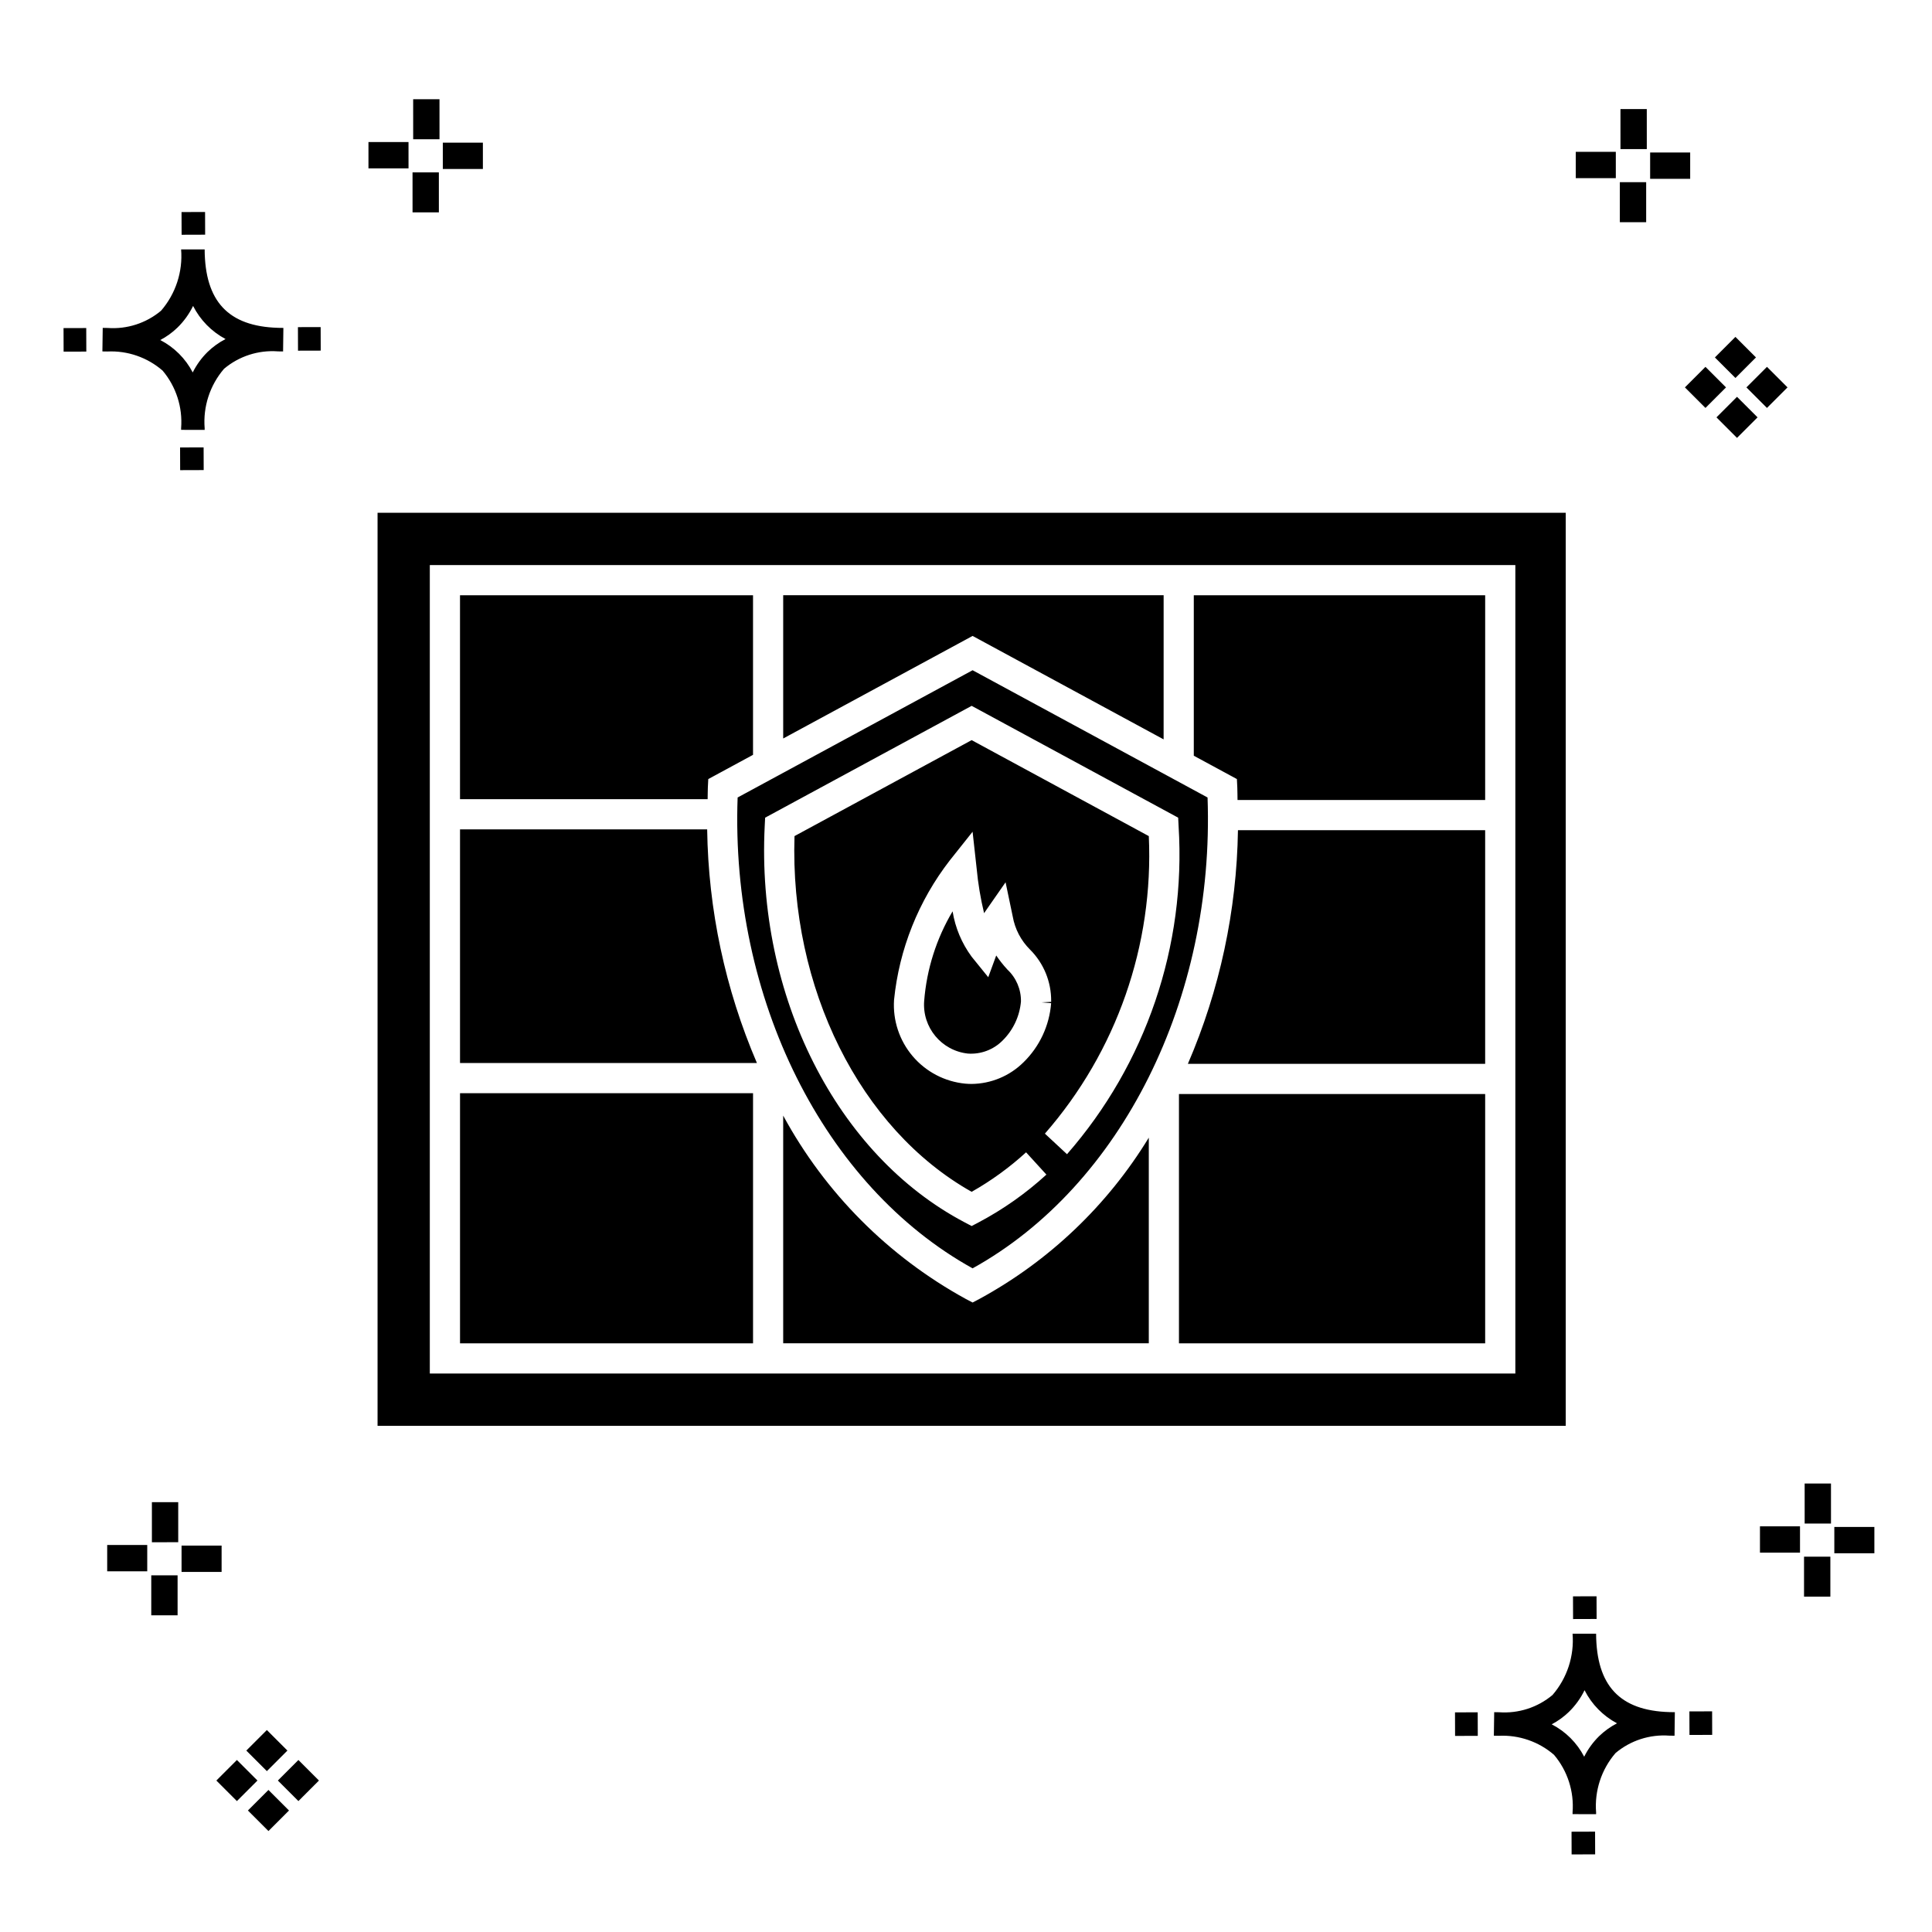
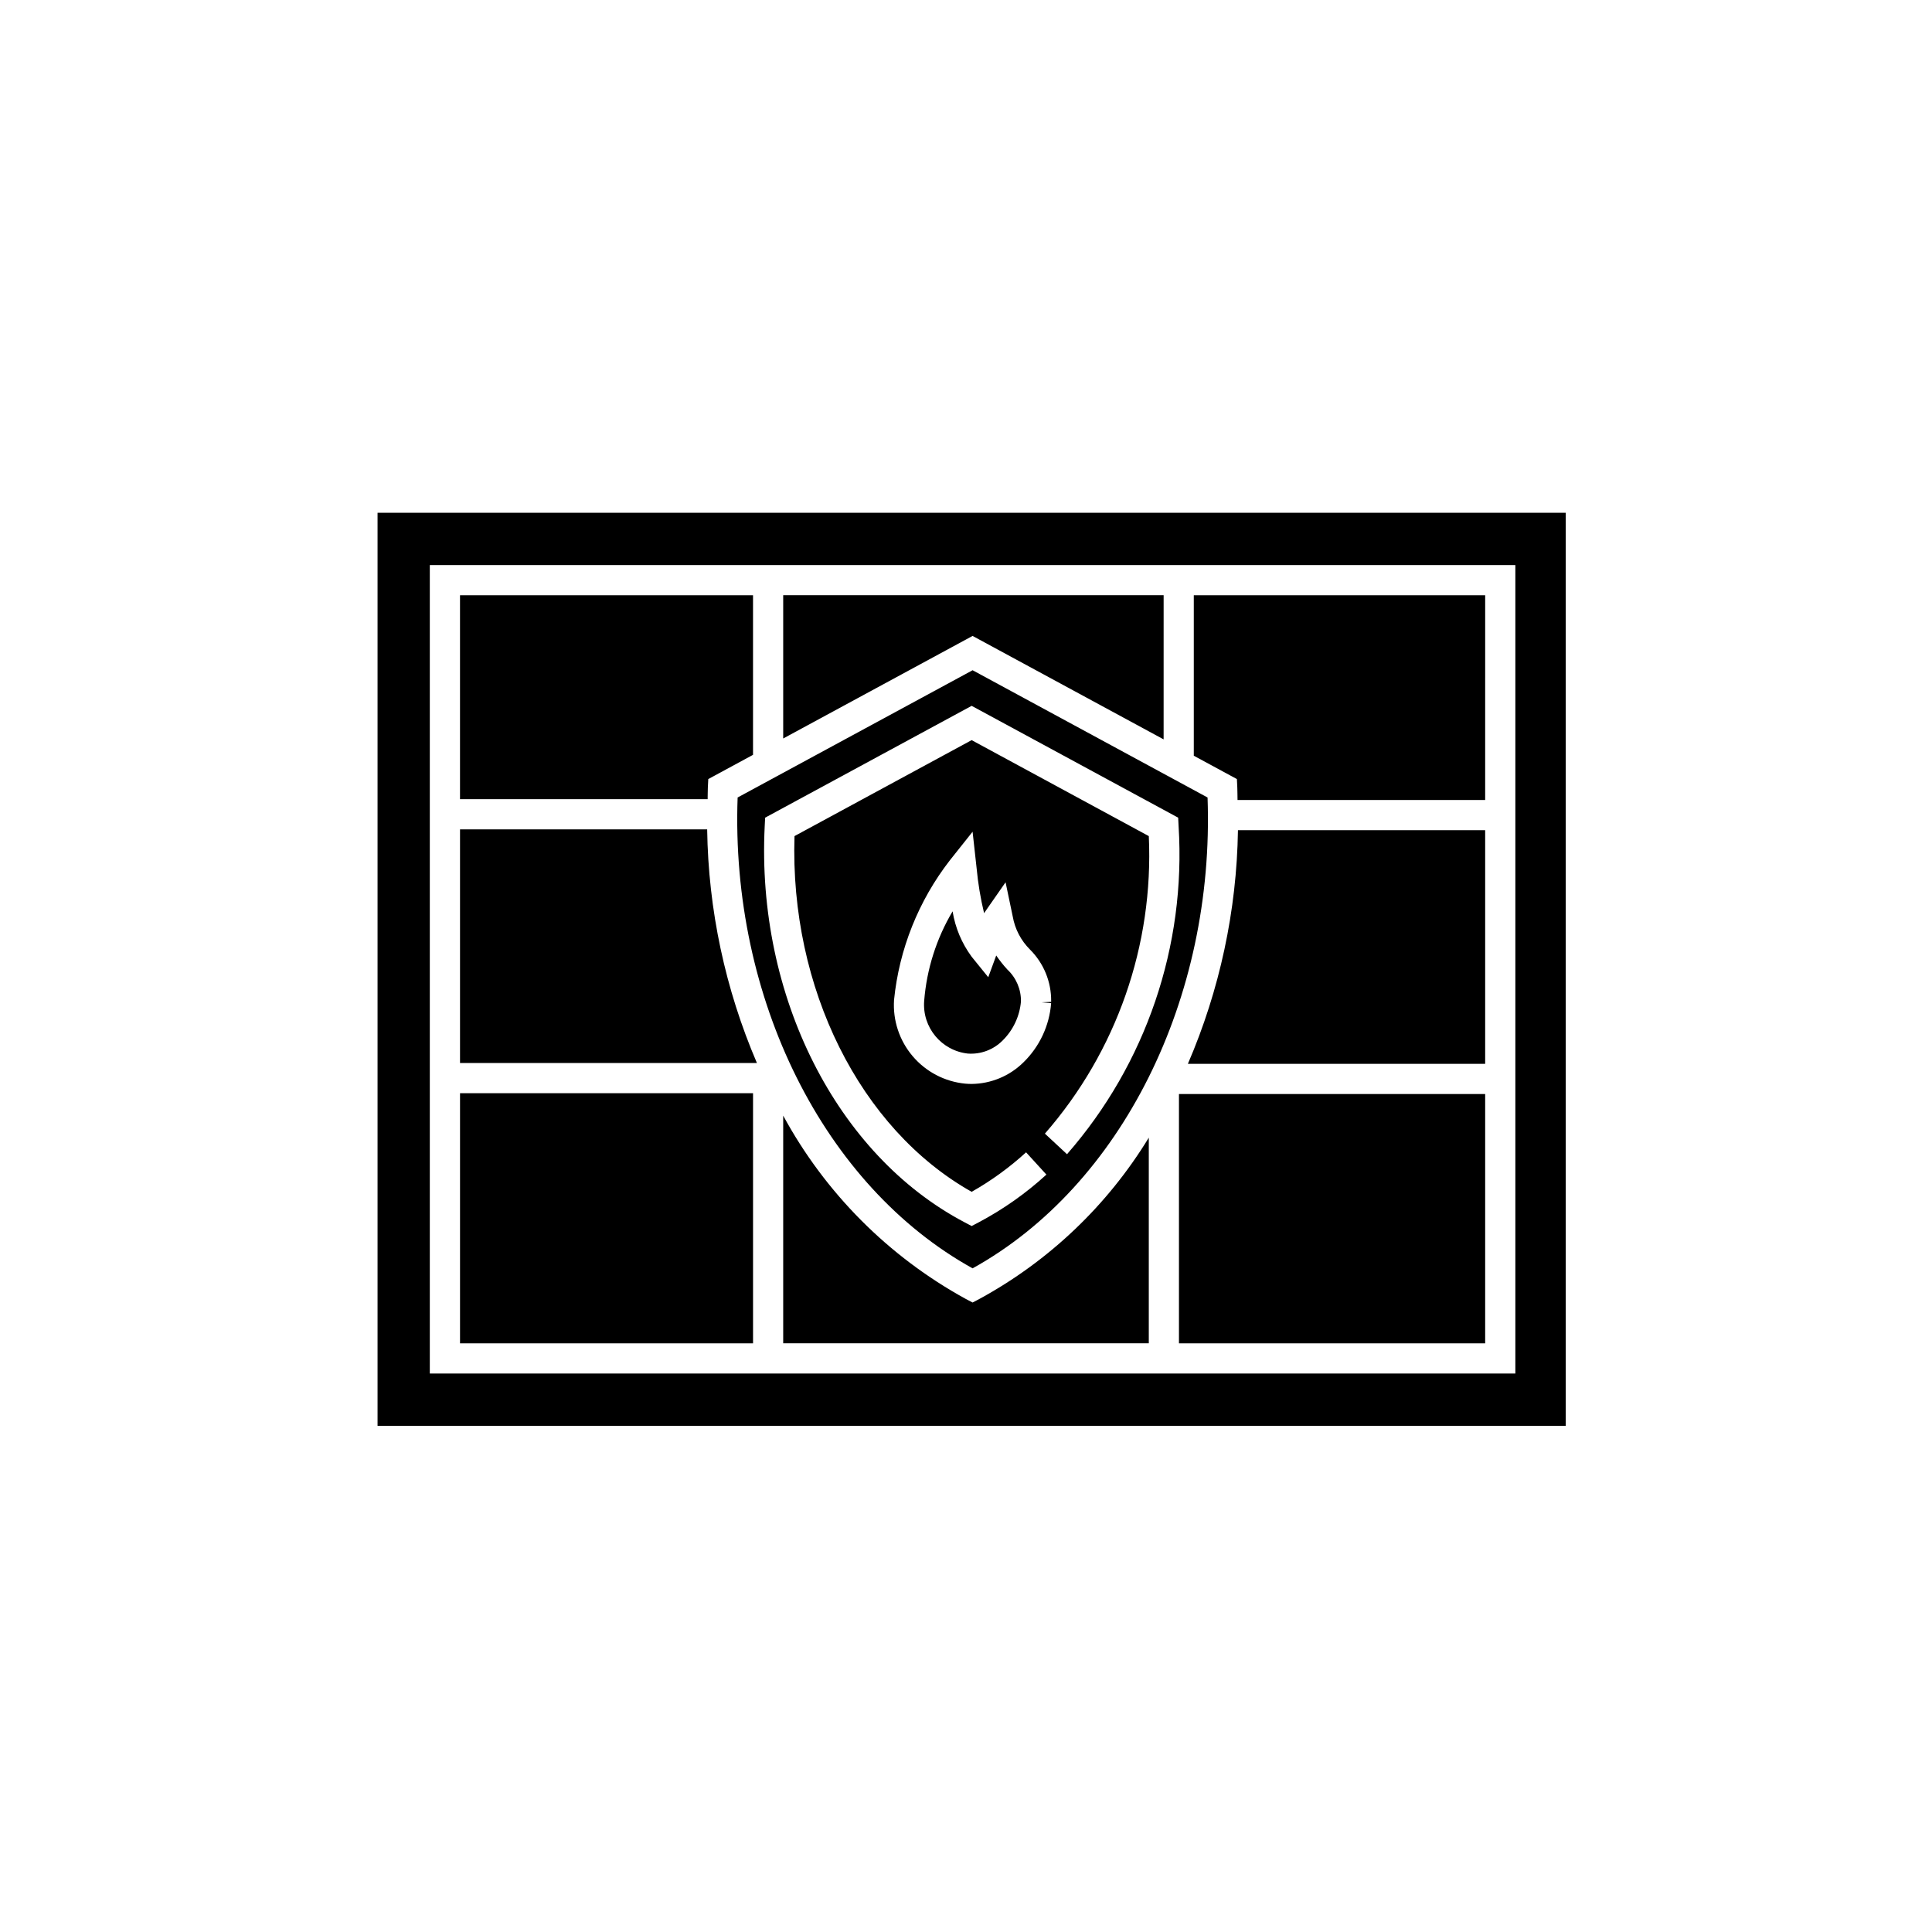
<svg xmlns="http://www.w3.org/2000/svg" fill="#000000" width="800px" height="800px" version="1.1" viewBox="144 144 512 512">
  <g>
-     <path d="m197.96 262.56 0.02 6.016-6.238 0.02-0.02-6.016zm19.738-31.68c0.434 0.023 0.93 0.008 1.402 0.02l-0.082 6.238c-0.449 0.008-0.93-0.004-1.387-0.02v-0.004c-5.172-0.379-10.285 1.277-14.254 4.617-3.746 4.352-5.598 10.023-5.141 15.75v0.449l-6.238-0.016v-0.445c0.434-5.535-1.328-11.02-4.914-15.262-4.047-3.504-9.285-5.316-14.633-5.055h-0.004c-0.434 0-0.867-0.008-1.312-0.02l0.09-6.238c0.441 0 0.879 0.008 1.309 0.02h-0.004c5.129 0.375 10.203-1.266 14.148-4.566 3.879-4.484 5.797-10.34 5.32-16.254l6.238 0.008c0.074 13.766 6.266 20.395 19.461 20.777zm-13.922 2.969h-0.004c-3.703-1.969-6.707-5.031-8.602-8.773-1.043 2.148-2.453 4.098-4.164 5.762-1.352 1.301-2.879 2.406-4.539 3.277 3.691 1.902 6.699 4.902 8.609 8.586 1.004-2.019 2.336-3.856 3.945-5.438 1.41-1.363 3.008-2.516 4.75-3.414zm-42.938-2.898 0.02 6.238 6.016-0.016-0.02-6.238zm68.137-0.273-6.019 0.016 0.02 6.238 6.019-0.016zm-30.609-24.484-0.02-6.016-6.238 0.02 0.02 6.016zm405.96 42.965 5.445 5.445-5.445 5.445-5.445-5.445zm7.941-7.941 5.445 5.445-5.445 5.445-5.445-5.445zm-16.301 0 5.445 5.445-5.445 5.445-5.445-5.445zm7.941-7.941 5.445 5.445-5.441 5.449-5.445-5.445zm-11.992-41.891h-10.613v-6.977h10.613zm-19.707-0.168h-10.613v-6.977h10.613zm8.043 11.668h-6.977v-10.602h6.977zm0.168-19.375h-6.977l-0.004-10.613h6.977zm-308.45 5.273h-10.617v-6.977h10.617zm-19.707-0.168h-10.617v-6.977h10.613zm8.043 11.664h-6.977l-0.004-10.598h6.977zm0.168-19.375h-6.977l-0.004-10.613h6.977zm300 448.52 0.02 6.016 6.238-0.02-0.02-6.016zm25.977-31.699c0.438 0.023 0.93 0.008 1.402 0.02l-0.082 6.238c-0.449 0.008-0.93-0.004-1.387-0.02-5.172-0.379-10.289 1.277-14.254 4.617-3.75 4.352-5.602 10.023-5.144 15.75v0.449l-6.238-0.016v-0.445c0.438-5.539-1.328-11.023-4.91-15.266-4.047-3.504-9.289-5.312-14.633-5.051h-0.004c-0.434 0-0.867-0.008-1.312-0.02l0.09-6.238c0.441 0 0.879 0.008 1.309 0.02h-0.004c5.129 0.371 10.203-1.266 14.145-4.566 3.879-4.484 5.797-10.34 5.32-16.254l6.238 0.008c0.074 13.762 6.266 20.395 19.461 20.773zm-13.922 2.969-0.004 0.004c-3.703-1.969-6.707-5.031-8.602-8.773-1.043 2.148-2.453 4.098-4.168 5.762-1.352 1.301-2.879 2.406-4.539 3.277 3.691 1.902 6.699 4.898 8.609 8.586 1.004-2.019 2.34-3.859 3.945-5.438 1.41-1.363 3.012-2.516 4.754-3.414zm-42.938-2.898 0.02 6.238 6.016-0.016-0.02-6.238zm68.137-0.273-6.019 0.016 0.02 6.238 6.019-0.016zm-30.609-24.48-0.02-6.016-6.238 0.02 0.02 6.016zm73.609-17.414-10.613 0.004v-6.977h10.613zm-19.707-0.164h-10.613v-6.977h10.613zm8.043 11.664h-6.977v-10.598h6.977zm0.168-19.375h-6.977l-0.004-10.613h6.977zm-414.09 70.602 5.445 5.445-5.445 5.445-5.445-5.445zm7.941-7.941 5.445 5.445-5.445 5.445-5.445-5.445zm-16.301 0 5.445 5.445-5.445 5.445-5.445-5.445zm7.941-7.941 5.445 5.445-5.445 5.445-5.445-5.445zm-11.996-41.895h-10.613v-6.973h10.613zm-19.707-0.164h-10.613v-6.977h10.613zm8.043 11.664h-6.977v-10.598h6.977zm0.168-19.375-6.977 0.004v-10.617h6.977z" />
    <path d="m471.79 350.46-11.422-6.184v-42.531h77.219l-0.004 54.27h-65.625c-0.035-1.105-0.004-2.203-0.059-3.312zm-63.781 46.75-2.113 5.762-4.438-5.481h0.004c-2.598-3.539-4.316-7.644-5.016-11.98-4.297 7.234-6.871 15.355-7.531 23.742-0.539 7.008 4.578 13.184 11.566 13.953 3.426 0.25 6.789-1.012 9.211-3.449 2.801-2.762 4.527-6.43 4.871-10.348 0.051-3.215-1.266-6.301-3.617-8.488-1.07-1.164-2.051-2.406-2.938-3.711zm50.789 28.723h78.785v-61.922h-65.512c-0.324 21.312-4.832 42.352-13.273 61.922zm-119.32-70.59 62.27-33.723 62.266 33.723c1.93 53.309-22.848 102.94-62.266 124.78-39.418-21.836-64.191-71.473-62.27-124.78zm60.16 112.59 1.859 0.977 1.863-0.977c6.496-3.438 12.527-7.691 17.949-12.652l-5.387-5.902h-0.004c-4.398 4.019-9.234 7.531-14.422 10.465-29.605-16.672-48.227-54.051-46.945-94.27l46.945-25.43 46.945 25.43h0.004c1.324 28.852-8.543 57.098-27.535 78.852l5.856 5.449v0.004c20.938-23.949 31.566-55.199 29.574-86.945l-0.113-2.242-54.73-29.637-54.73 29.637-0.113 2.242c-2.25 44.961 19.043 87.156 52.988 105zm20.332-58.305 2.606-0.125-0.008-0.172c0.051-5.141-1.977-10.086-5.625-13.707-2.387-2.375-3.977-5.43-4.559-8.746l-1.898-9.066-5.293 7.598c-0.027 0.039-0.172 0.25-0.398 0.594-0.949-3.926-1.613-7.918-1.984-11.941l-1.066-9.645-6.039 7.59c-8.293 10.699-13.414 23.512-14.777 36.98-0.352 5.422 1.418 10.77 4.938 14.91 3.516 4.141 8.508 6.75 13.918 7.277 0.562 0.047 1.125 0.078 1.688 0.078h-0.004c5.152-0.047 10.086-2.098 13.75-5.719 4.269-4.16 6.879-9.734 7.34-15.68zm-88.383-56.926 0.113-2.242 11.859-6.422v-42.293h-77.652v54.051h65.625c0.035-1.035 0.004-2.059 0.055-3.094zm124.85 147.29h81.148v-66.062h-81.148zm-4.066-160.05 0.004-38.199h-100.82v37.965l50.191-27.18zm-48.762 148.26-1.863 0.977-1.863-0.977h0.004c-20.434-11.215-37.211-28.066-48.332-48.551v60.336h96.887v-54.496c-10.934 17.926-26.395 32.66-44.832 42.711zm-72.203-124.41h-65.496v61.922h78.684c-8.406-19.578-12.887-40.617-13.188-61.922zm227.53 158.06h-314.88v-241.96h314.88zm-13.352-228.1h-287.68v214.24h287.68zm-202.02 139.96h-77.652v66.281h77.652z" />
  </g>
</svg>